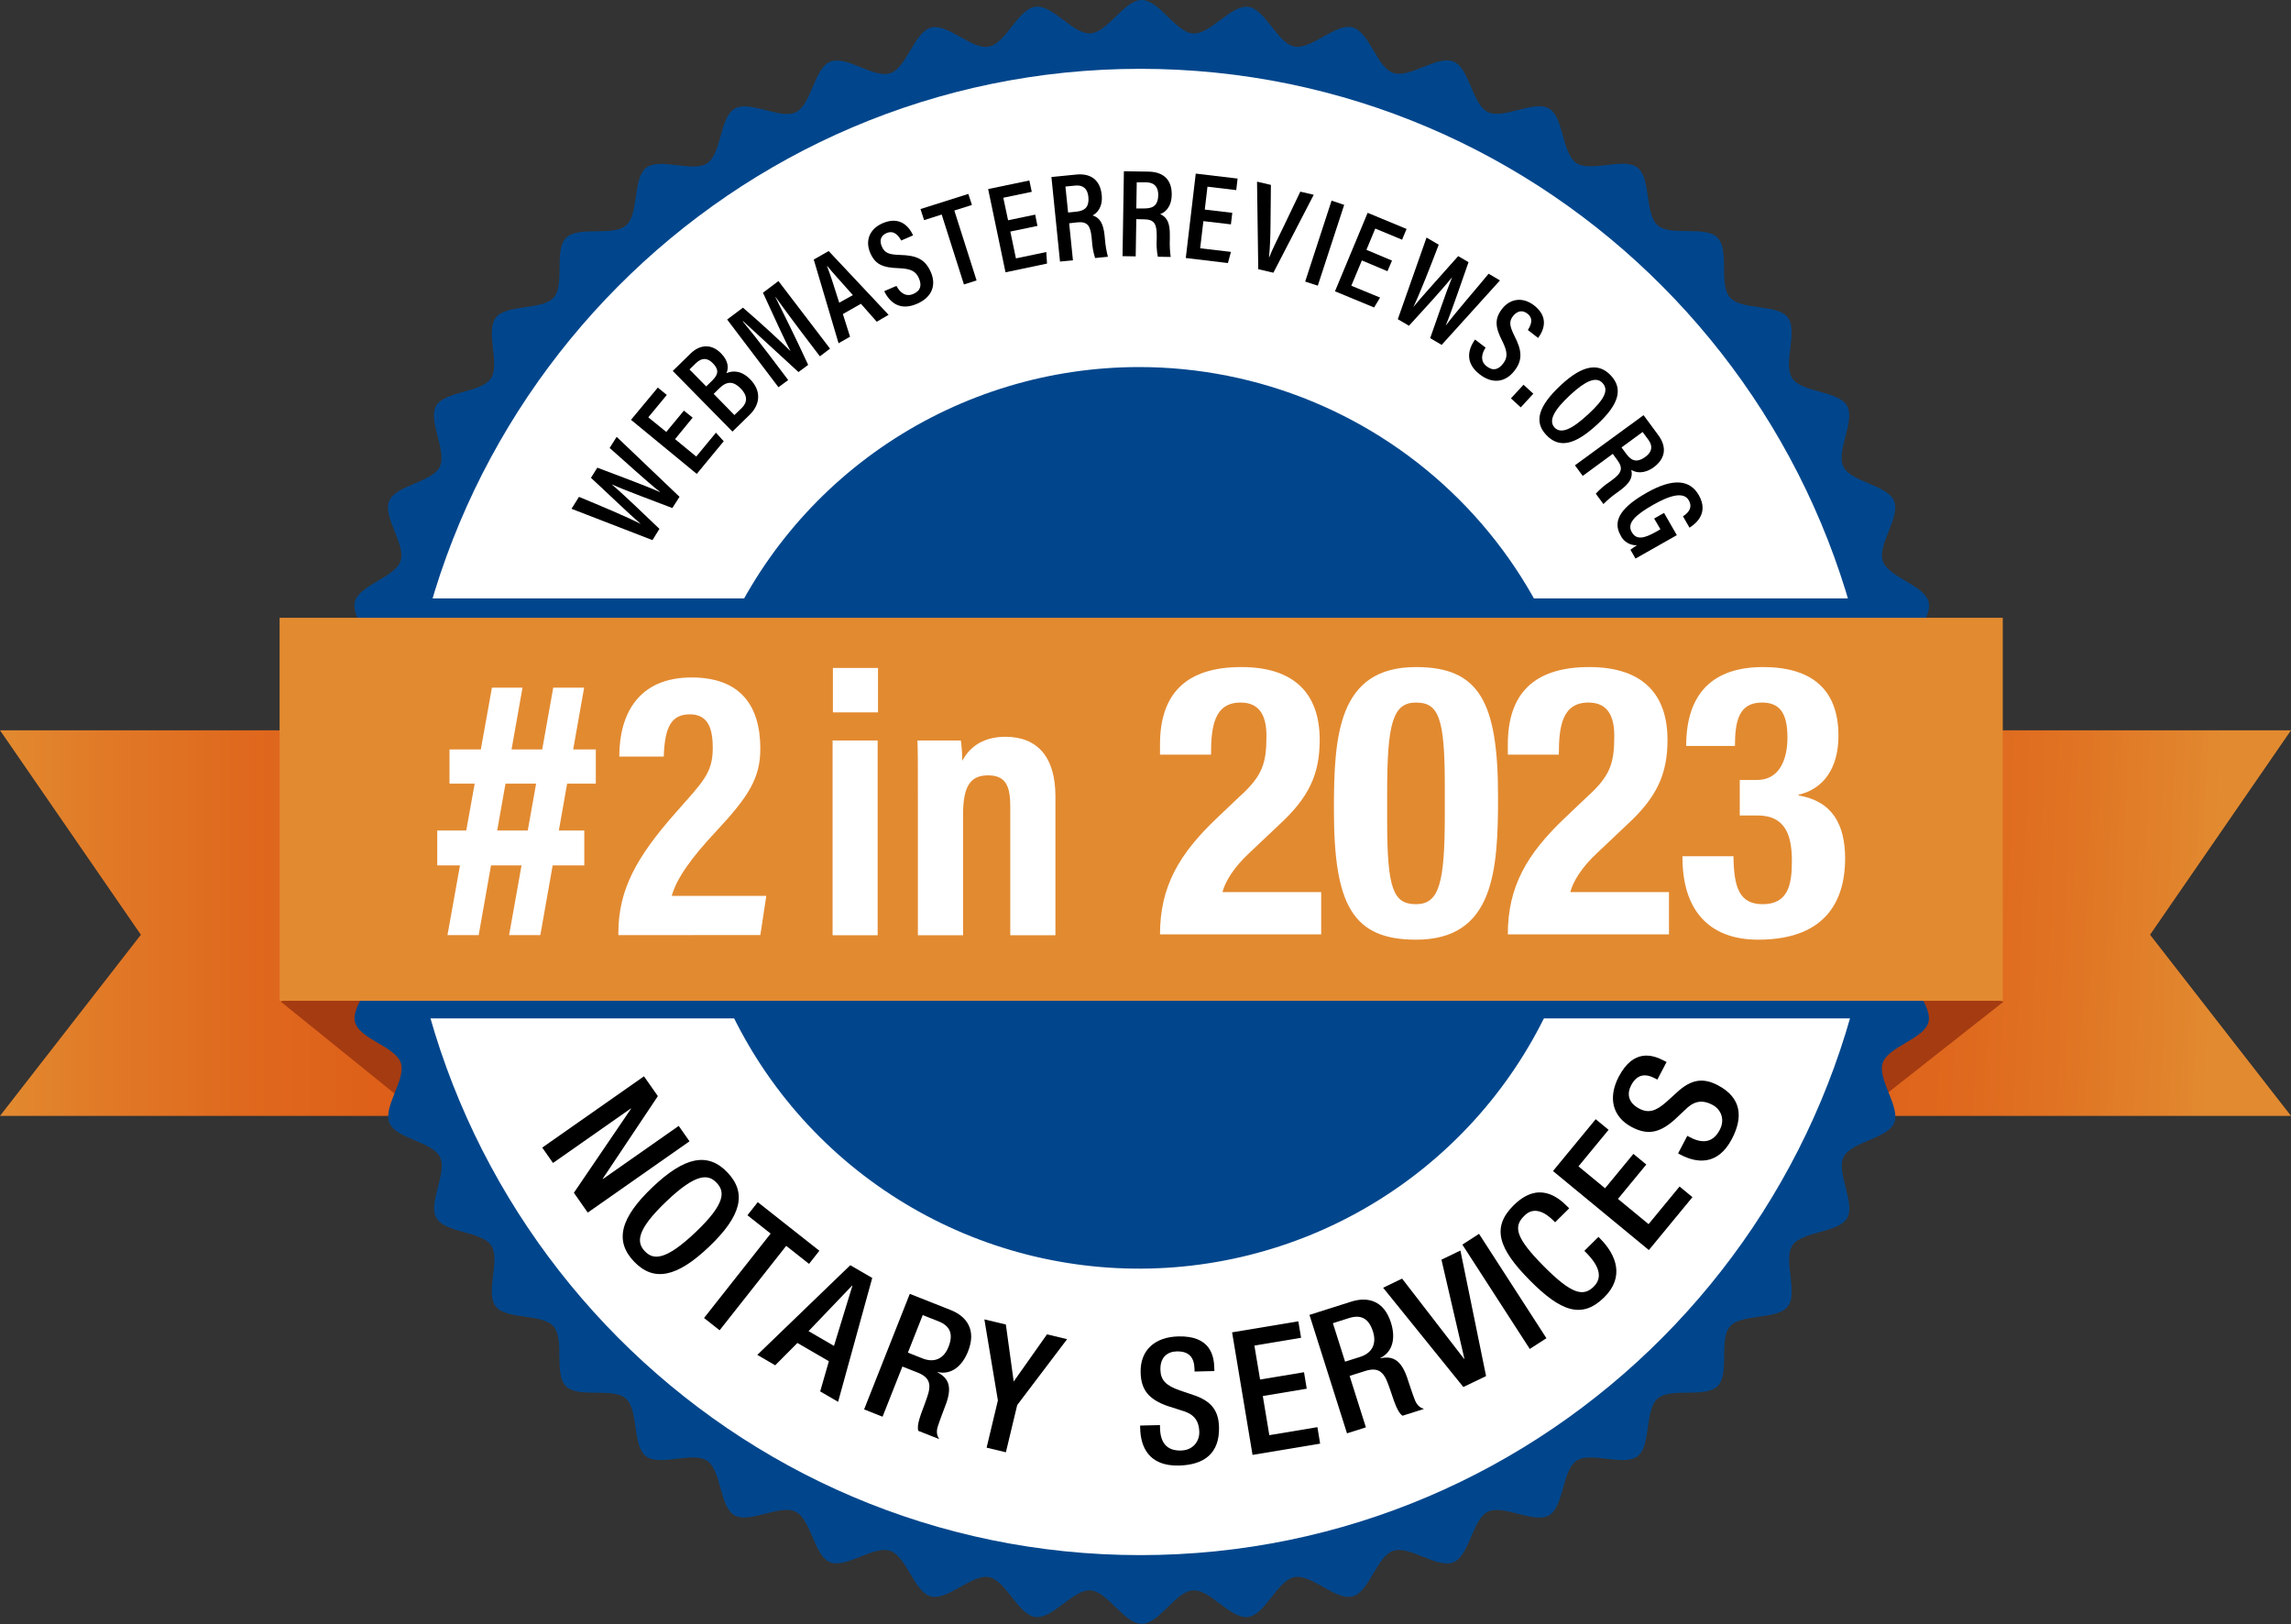
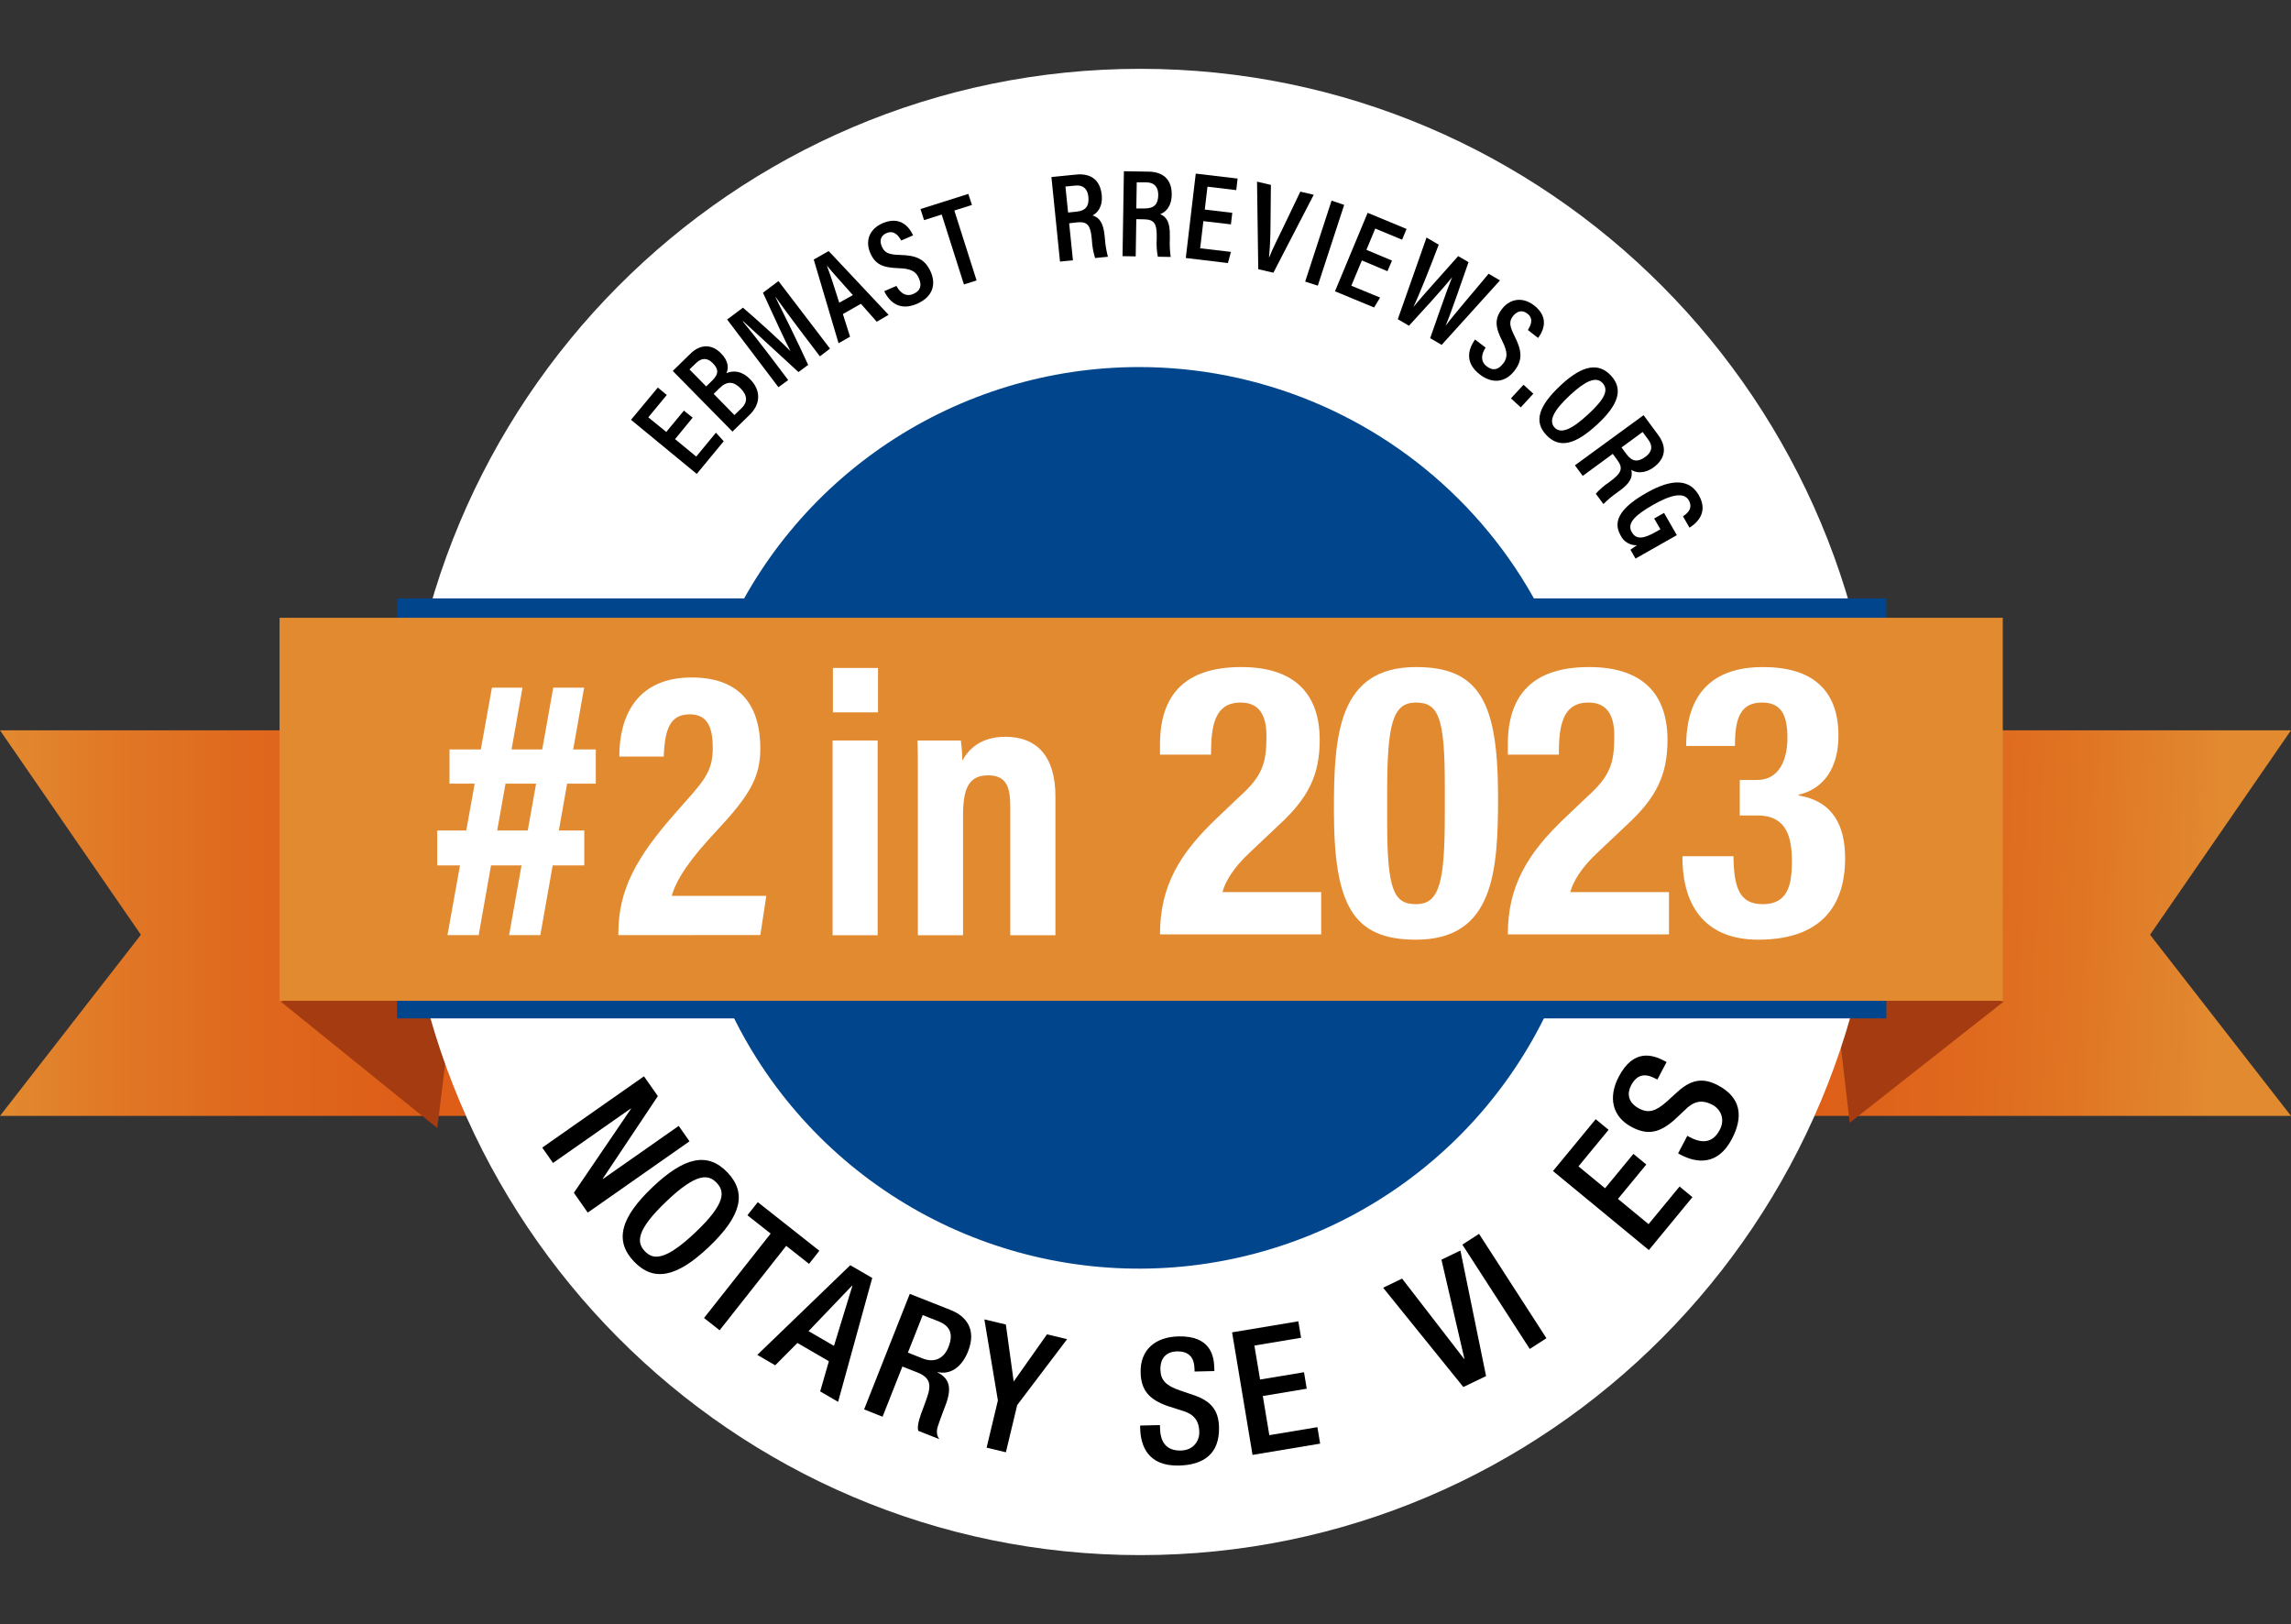
<svg xmlns="http://www.w3.org/2000/svg" width="79" height="56" viewBox="0 0 79 56" fill="none">
  <rect x="0" y="0" width="79" height="56" fill="#333333" stroke="none" />
  <g clip-path="url(#clip0_1118_341)">
    <path d="M59.124 38.476H79L74.14 32.23L79 25.18H59.124V38.476Z" fill="url(#paint0_linear_1118_341)" />
    <path d="M19.876 38.476H0L4.858 32.23L0 25.18H19.876V38.476Z" fill="url(#paint1_linear_1118_341)" />
    <path d="M69.089 34.537L63.784 38.712L63.134 33.145L69.089 34.537Z" fill="#A53B11" />
    <path d="M9.681 34.536L15.078 38.896L15.868 32.494L9.681 34.536Z" fill="#A53B11" />
-     <path d="M67.448 27.997C67.448 28.6 66.333 29.163 66.29 29.758C66.246 30.352 67.281 31.062 67.21 31.653C67.14 32.243 65.949 32.663 65.834 33.248C65.719 33.832 66.653 34.67 66.498 35.247C66.343 35.824 65.115 36.082 64.922 36.647C64.728 37.211 65.541 38.164 65.317 38.715C65.093 39.266 63.83 39.361 63.57 39.897C63.31 40.433 63.99 41.481 63.694 41.997C63.398 42.514 62.14 42.445 61.807 42.942C61.474 43.44 62.015 44.566 61.65 45.043C61.284 45.52 60.052 45.284 59.656 45.733C59.259 46.183 59.656 47.372 59.227 47.794C58.798 48.217 57.616 47.828 57.16 48.222C56.704 48.616 56.944 49.845 56.467 50.211C55.989 50.576 54.856 50.033 54.36 50.367C53.864 50.7 53.934 51.948 53.412 52.248C52.891 52.548 51.845 51.863 51.306 52.124C50.767 52.386 50.678 53.639 50.117 53.867C49.557 54.094 48.615 53.28 48.043 53.472C47.472 53.665 47.221 54.888 46.638 55.043C46.056 55.197 45.226 54.264 44.633 54.38C44.041 54.497 43.633 55.676 43.034 55.754C42.434 55.832 41.738 54.797 41.134 54.836C40.531 54.876 39.975 55.99 39.369 55.99C38.763 55.99 38.199 54.878 37.604 54.836C37.01 54.794 36.296 55.831 35.703 55.754C35.111 55.678 34.69 54.497 34.104 54.38C33.518 54.264 32.678 55.197 32.099 55.043C31.52 54.888 31.262 53.664 30.694 53.472C30.127 53.281 29.174 54.09 28.621 53.865C28.069 53.64 27.972 52.389 27.434 52.124C26.896 51.86 25.846 52.542 25.328 52.248C24.81 51.954 24.88 50.7 24.381 50.367C23.882 50.033 22.752 50.575 22.275 50.211C21.798 49.846 22.027 48.617 21.582 48.222C21.137 47.826 19.939 48.222 19.515 47.795C19.091 47.369 19.482 46.189 19.085 45.733C18.689 45.278 17.458 45.517 17.092 45.041C16.725 44.566 17.27 43.435 16.936 42.941C16.601 42.447 15.35 42.516 15.048 41.997C14.747 41.478 15.435 40.434 15.172 39.897C14.91 39.359 13.656 39.269 13.427 38.715C13.197 38.16 14.014 37.216 13.82 36.648C13.627 36.079 12.397 35.829 12.242 35.245C12.087 34.662 13.023 33.837 12.905 33.246C12.787 32.656 11.606 32.246 11.523 31.651C11.44 31.057 12.484 30.359 12.444 29.758C12.404 29.156 11.287 28.6 11.287 27.997C11.287 27.394 12.402 26.829 12.444 26.236C12.486 25.643 11.451 24.933 11.523 24.339C11.595 23.744 12.785 23.328 12.901 22.744C13.018 22.159 12.082 21.322 12.237 20.746C12.392 20.17 13.62 19.91 13.812 19.345C14.004 18.78 13.192 17.828 13.418 17.277C13.643 16.726 14.905 16.631 15.164 16.095C15.423 15.558 14.744 14.511 15.04 13.994C15.336 13.478 16.592 13.547 16.926 13.05C17.259 12.554 16.727 11.427 17.099 10.952C17.471 10.478 18.696 10.705 19.093 10.261C19.489 9.816 19.093 8.622 19.521 8.2C19.95 7.777 21.132 8.166 21.589 7.772C22.047 7.378 21.806 6.149 22.282 5.784C22.758 5.42 23.893 5.961 24.388 5.628C24.884 5.294 24.815 4.047 25.336 3.746C25.858 3.444 26.904 4.131 27.443 3.869C27.982 3.608 28.072 2.359 28.628 2.127C29.185 1.896 30.13 2.716 30.701 2.522C31.273 2.328 31.524 1.106 32.107 0.951C32.689 0.797 33.512 1.73 34.104 1.606C34.696 1.483 35.105 0.31 35.703 0.232C36.302 0.154 37.001 1.19 37.604 1.15C38.208 1.111 38.764 0 39.369 0C39.973 0 40.54 1.112 41.137 1.154C41.734 1.196 42.445 0.166 43.038 0.236C43.63 0.306 44.049 1.494 44.635 1.606C45.221 1.719 46.062 0.789 46.639 0.944C47.217 1.098 47.477 2.323 48.045 2.514C48.612 2.706 49.565 1.896 50.119 2.121C50.673 2.346 50.767 3.604 51.303 3.863C51.84 4.123 52.893 3.444 53.41 3.74C53.926 4.035 53.858 5.289 54.356 5.621C54.855 5.954 55.986 5.413 56.463 5.778C56.94 6.144 56.711 7.371 57.157 7.766C57.603 8.162 58.798 7.766 59.223 8.192C59.648 8.619 59.256 9.799 59.652 10.254C60.049 10.71 61.279 10.471 61.646 10.945C62.013 11.419 61.469 12.551 61.802 13.045C62.135 13.54 63.388 13.47 63.689 13.989C63.99 14.508 63.302 15.552 63.565 16.09C63.828 16.627 65.08 16.717 65.312 17.272C65.544 17.827 64.728 18.779 64.927 19.348C65.125 19.916 66.346 20.168 66.502 20.748C66.658 21.329 65.72 22.157 65.838 22.747C65.955 23.338 67.132 23.746 67.21 24.339C67.288 24.932 66.251 25.632 66.29 26.234C66.328 26.836 67.448 27.394 67.448 27.997Z" fill="#01468C" />
    <path d="M64.789 27.997C64.789 42.148 53.39 53.62 39.318 53.62C25.246 53.62 13.849 42.148 13.849 27.997C13.849 13.846 25.248 2.373 39.318 2.373C53.387 2.373 64.789 13.844 64.789 27.997Z" fill="white" />
    <path d="M54.865 28.198C54.866 31.273 53.952 34.278 52.239 36.834C50.526 39.391 48.091 41.383 45.243 42.56C42.394 43.736 39.26 44.044 36.236 43.444C33.212 42.845 30.434 41.364 28.254 39.191C26.074 37.017 24.589 34.247 23.988 31.232C23.386 28.216 23.695 25.091 24.875 22.251C26.055 19.411 28.053 16.983 30.617 15.275C33.181 13.567 36.195 12.656 39.278 12.656C43.412 12.656 47.377 14.294 50.3 17.209C53.223 20.123 54.865 24.076 54.865 28.198Z" fill="#01468C" />
    <path d="M65.047 20.633H13.693V35.114H65.047V20.633Z" fill="#01468C" />
    <path d="M69.061 21.301H9.641V34.507H69.061V21.301Z" fill="url(#paint2_linear_1118_341)" />
    <path d="M28.71 25.532H30.264V32.247H28.71V25.532ZM28.721 23.031H30.276V24.562H28.721V23.031Z" fill="white" />
    <path d="M31.651 27.619C31.651 26.24 31.651 25.884 31.637 25.532H33.133C33.164 25.763 33.181 25.996 33.182 26.23C33.382 25.859 33.794 25.404 34.669 25.404C35.768 25.404 36.394 26.096 36.394 27.456V32.246H34.837V27.809C34.837 27.142 34.704 26.734 34.077 26.734C33.488 26.734 33.209 27.064 33.209 28.085V32.246H31.651V27.619Z" fill="white" />
-     <path d="M22.499 18.623L19.707 17.543L19.965 17.132C20.728 17.446 21.65 17.836 22.095 18.066C21.701 17.73 20.871 16.928 20.378 16.475L20.597 16.125C21.177 16.346 22.298 16.759 22.757 16.968V16.96C22.297 16.599 21.475 15.84 21.022 15.447L21.264 15.062L23.432 17.13L23.184 17.517C22.584 17.284 21.584 16.921 21.104 16.704V16.711C21.523 17.063 22.297 17.815 22.739 18.235L22.499 18.623Z" fill="black" />
    <path d="M23.885 14.4L23.278 15.141L24.008 15.742L24.688 14.919L24.956 15.214L24.026 16.34L21.759 14.475L22.683 13.363L22.993 13.618L22.355 14.389L22.975 14.893L23.583 14.158L23.885 14.4Z" fill="black" />
    <path d="M23.199 12.79L23.806 12.196C24.153 11.856 24.549 11.86 24.866 12.186C25.131 12.456 25.125 12.708 25.049 12.867C25.259 12.777 25.556 12.761 25.868 13.078C26.252 13.467 26.224 13.936 25.854 14.298L25.257 14.881L23.199 12.79ZM24.553 13.128C24.801 12.889 24.773 12.719 24.581 12.524C24.389 12.328 24.193 12.331 23.996 12.524L23.775 12.738L24.352 13.324L24.553 13.128ZM25.324 14.311L25.572 14.073C25.779 13.87 25.784 13.642 25.54 13.393C25.296 13.145 25.069 13.13 24.811 13.383L24.609 13.581L25.324 14.311Z" fill="black" />
    <path d="M27.578 11.373C27.267 10.96 26.934 10.508 26.744 10.241H26.736C26.984 10.735 27.465 11.705 27.868 12.581L27.533 12.828L25.624 11.074L25.613 11.082C25.832 11.344 26.22 11.836 26.525 12.239L27.179 13.104L26.843 13.351L25.074 11.017L25.619 10.608C26.277 11.175 26.966 11.81 27.259 12.108C27.082 11.778 26.655 10.85 26.309 10.093L26.843 9.691L28.622 12.021L28.272 12.286L27.578 11.373Z" fill="black" />
    <path d="M29.065 10.828L29.312 11.609L28.916 11.835L28.06 8.949L28.575 8.656L30.641 10.855L30.233 11.093L29.687 10.475L29.065 10.828ZM29.409 10.175C28.99 9.705 28.697 9.381 28.527 9.174H28.517C28.616 9.421 28.765 9.881 28.939 10.437L29.409 10.175Z" fill="black" />
    <path d="M30.911 9.858C31.035 10.089 31.232 10.249 31.494 10.135C31.757 10.021 31.788 9.829 31.685 9.591C31.582 9.354 31.409 9.262 30.988 9.247C30.446 9.228 30.181 9.123 30.008 8.72C29.834 8.318 29.964 7.903 30.435 7.697C31.012 7.45 31.331 7.78 31.487 8.115L31.076 8.293C30.998 8.153 30.846 7.922 30.571 8.036C30.358 8.129 30.323 8.311 30.41 8.504C30.504 8.719 30.645 8.779 31.03 8.79C31.606 8.804 31.897 8.937 32.092 9.369C32.286 9.801 32.169 10.234 31.625 10.473C31.032 10.731 30.682 10.43 30.49 10.04L30.911 9.858Z" fill="black" />
    <path d="M32.472 7.397L31.865 7.59L31.741 7.208L33.391 6.686L33.515 7.067L32.908 7.259L33.675 9.669L33.239 9.808L32.472 7.397Z" fill="black" />
-     <path d="M35.774 7.789L34.839 7.984L35.032 8.909L36.079 8.69L36.104 9.088L34.673 9.389L34.074 6.519L35.495 6.223L35.578 6.614L34.597 6.818L34.761 7.595L35.696 7.4L35.774 7.789Z" fill="black" />
    <path d="M36.868 7.699L36.998 8.976L36.552 9.019L36.256 6.104L37.106 6.019C37.624 5.967 37.938 6.214 37.99 6.719C38.033 7.145 37.828 7.35 37.675 7.427C37.923 7.505 38.047 7.702 38.09 8.126L38.101 8.242C38.117 8.449 38.151 8.653 38.204 8.853L37.762 8.897C37.699 8.697 37.662 8.489 37.651 8.279L37.64 8.176C37.599 7.778 37.496 7.632 37.145 7.667L36.868 7.699ZM36.831 7.328L37.12 7.298C37.449 7.265 37.561 7.095 37.53 6.786C37.503 6.52 37.36 6.369 37.074 6.399L36.739 6.432L36.831 7.328Z" fill="black" />
    <path d="M39.183 7.557L39.162 8.84L38.708 8.832L38.755 5.904L39.61 5.918C40.13 5.927 40.413 6.209 40.404 6.716C40.397 7.145 40.172 7.325 40.008 7.383C40.25 7.489 40.346 7.699 40.339 8.124V8.242C40.33 8.448 40.34 8.655 40.369 8.86L39.925 8.852C39.886 8.647 39.873 8.437 39.887 8.228V8.124C39.887 7.724 39.807 7.567 39.453 7.562L39.183 7.557ZM39.183 7.187H39.474C39.805 7.187 39.935 7.036 39.94 6.725C39.94 6.458 39.816 6.292 39.532 6.287H39.198L39.183 7.187Z" fill="black" />
    <path d="M42.445 7.736L41.496 7.625L41.385 8.561L42.446 8.685L42.342 9.07L40.889 8.896L41.233 5.986L42.676 6.157L42.629 6.555L41.637 6.437L41.544 7.226L42.493 7.338L42.445 7.736Z" fill="black" />
    <path d="M43.388 9.282L43.346 6.264L43.824 6.375L43.811 7.699C43.811 8.106 43.791 8.575 43.759 8.872H43.767C43.866 8.605 44.089 8.174 44.263 7.81L44.838 6.608L45.301 6.716L43.91 9.403L43.388 9.282Z" fill="black" />
    <path d="M46.351 7.064L45.441 9.85L45.006 9.709L45.916 6.918L46.351 7.064Z" fill="black" />
    <path d="M47.843 9.351L46.961 8.98L46.597 9.852L47.589 10.26L47.383 10.602L46.034 10.044L47.16 7.338L48.502 7.894L48.348 8.265L47.423 7.881L47.118 8.614L48 8.985L47.843 9.351Z" fill="black" />
    <path d="M48.2 11.006L49.191 8.191L49.611 8.438C49.317 9.208 48.953 10.138 48.736 10.588C49.061 10.185 49.841 9.335 50.282 8.831L50.639 9.039C50.432 9.623 50.051 10.754 49.855 11.216H49.862C50.212 10.748 50.95 9.906 51.331 9.438L51.723 9.668L49.712 11.892L49.316 11.659C49.533 11.056 49.87 10.053 50.072 9.559C49.731 9.985 48.999 10.78 48.585 11.232L48.2 11.006Z" fill="black" />
    <path d="M51.227 11.985C51.084 12.209 51.037 12.454 51.264 12.63C51.49 12.805 51.674 12.74 51.832 12.536C51.991 12.332 51.991 12.137 51.803 11.76C51.555 11.278 51.531 10.992 51.797 10.648C52.062 10.305 52.497 10.218 52.902 10.532C53.397 10.918 53.259 11.356 53.038 11.653L52.685 11.378C52.769 11.243 52.907 10.997 52.67 10.814C52.485 10.671 52.309 10.73 52.174 10.897C52.031 11.082 52.05 11.233 52.221 11.579C52.484 12.09 52.51 12.414 52.221 12.786C51.933 13.158 51.493 13.269 51.025 12.909C50.515 12.513 50.612 12.062 50.864 11.707L51.227 11.985Z" fill="black" />
    <path d="M52.101 13.736L52.535 13.266L52.873 13.575L52.44 14.046L52.101 13.736Z" fill="black" />
    <path d="M55.081 14.631C54.312 15.343 53.765 15.476 53.314 14.992C52.889 14.536 53.045 14.004 53.824 13.278C54.602 12.553 55.145 12.515 55.55 12.95C55.978 13.411 55.822 13.944 55.081 14.631ZM54.147 13.617C53.601 14.123 53.383 14.499 53.604 14.739C53.826 14.978 54.204 14.805 54.765 14.285C55.327 13.765 55.485 13.451 55.261 13.207C55.037 12.962 54.664 13.139 54.147 13.617Z" fill="black" />
-     <path d="M55.613 15.649L54.577 16.409L54.308 16.044L56.675 14.315L57.18 15C57.489 15.419 57.428 15.814 57.024 16.112C56.678 16.359 56.397 16.295 56.252 16.201C56.313 16.457 56.203 16.661 55.859 16.913L55.765 16.982C55.595 17.099 55.436 17.233 55.291 17.38L55.027 17.023C55.168 16.868 55.328 16.731 55.503 16.615L55.587 16.553C55.91 16.316 55.983 16.153 55.774 15.869L55.613 15.649ZM55.915 15.428L56.087 15.661C56.283 15.928 56.486 15.937 56.738 15.752C56.953 15.594 57.012 15.397 56.841 15.164L56.642 14.895L55.915 15.428Z" fill="black" />
+     <path d="M55.613 15.649L54.577 16.409L54.308 16.044L56.675 14.315L57.18 15C57.489 15.419 57.428 15.814 57.024 16.112C56.678 16.359 56.397 16.295 56.252 16.201C56.313 16.457 56.203 16.661 55.859 16.913L55.765 16.982C55.595 17.099 55.436 17.233 55.291 17.38L55.027 17.023C55.168 16.868 55.328 16.731 55.503 16.615C55.91 16.316 55.983 16.153 55.774 15.869L55.613 15.649ZM55.915 15.428L56.087 15.661C56.283 15.928 56.486 15.937 56.738 15.752C56.953 15.594 57.012 15.397 56.841 15.164L56.642 14.895L55.915 15.428Z" fill="black" />
    <path d="M56.397 19.259L56.222 18.955C56.295 18.899 56.37 18.847 56.448 18.799C56.329 18.805 56.211 18.775 56.11 18.713C56.008 18.651 55.928 18.56 55.879 18.452C55.571 17.915 55.976 17.449 56.775 16.994C57.688 16.473 58.272 16.536 58.579 17.072C58.959 17.733 58.406 18.1 58.258 18.194L58.034 17.803C58.128 17.739 58.406 17.556 58.235 17.252C58.064 16.948 57.595 17.07 57.012 17.402C56.403 17.749 56.085 18.035 56.268 18.348C56.427 18.624 56.69 18.573 57.119 18.328L57.256 18.249L57.04 17.879L57.381 17.685L57.822 18.452L56.397 19.259Z" fill="black" />
    <path d="M45.558 30.76H42.154C42.243 30.408 42.537 29.913 43.085 29.405L44.104 28.442C45.124 27.505 45.507 26.71 45.507 25.513C45.507 23.911 44.627 23 42.804 23C40.867 23 40 23.95 40 25.669V26.02H41.759C41.759 25.044 41.874 24.224 42.779 24.224C43.378 24.224 43.671 24.601 43.671 25.369C43.671 26.307 43.544 26.75 42.728 27.479L41.989 28.182C40.65 29.445 40 30.577 40 32.218H45.558V30.76Z" fill="white" />
    <path d="M45.997 27.921C45.997 31.189 46.634 32.4 48.827 32.4C51.516 32.4 51.657 30.03 51.657 27.479C51.657 24.211 51.019 23 48.827 23C46.137 23 45.997 25.369 45.997 27.921ZM47.833 27.322C47.833 24.953 48.024 24.224 48.827 24.224C49.604 24.224 49.821 24.745 49.821 27.075V28.078C49.821 30.447 49.63 31.176 48.827 31.176C48.049 31.176 47.833 30.655 47.833 28.325V27.322Z" fill="white" />
    <path d="M57.551 30.76H54.148C54.237 30.408 54.531 29.913 55.079 29.405L56.098 28.442C57.118 27.505 57.5 26.71 57.5 25.513C57.5 23.911 56.621 23 54.798 23C52.861 23 51.994 23.95 51.994 25.669V26.02H53.753C53.753 25.044 53.868 24.224 54.773 24.224C55.372 24.224 55.665 24.601 55.665 25.369C55.665 26.307 55.537 26.75 54.722 27.479L53.982 28.182C52.644 29.445 51.994 30.577 51.994 32.218H57.551V30.76Z" fill="white" />
    <path d="M58.016 29.523V29.562C58.016 31.332 58.883 32.4 60.629 32.4C63.128 32.4 63.625 30.851 63.625 29.601C63.625 28.442 63.191 27.622 62.019 27.427V27.401C62.886 27.205 63.395 26.476 63.395 25.369C63.395 23.742 62.439 23 60.795 23C59.074 23 58.144 23.898 58.144 25.721H59.826C59.826 24.849 59.967 24.224 60.757 24.224C61.356 24.224 61.636 24.562 61.636 25.435C61.636 26.19 61.356 26.893 60.591 26.893H59.992V28.117H60.604C61.611 28.117 61.789 28.872 61.789 29.692C61.789 30.499 61.662 31.176 60.782 31.176C59.979 31.176 59.788 30.603 59.775 29.523H58.016Z" fill="white" />
    <path d="M18.698 39.569L19.069 40.099L21.753 38.22L21.759 38.23L19.789 41.127L20.267 41.81L23.776 39.352L23.404 38.821L20.79 40.652L20.783 40.643L22.685 37.794L22.206 37.111L18.698 39.569Z" fill="black" />
    <path d="M22.236 43.142C21.954 42.846 21.918 42.434 22.982 41.42C24.025 40.426 24.431 40.487 24.712 40.783C24.994 41.078 25.035 41.487 23.992 42.48C22.927 43.494 22.517 43.437 22.236 43.142ZM21.862 43.497C22.541 44.21 23.343 44.043 24.451 42.987C25.558 41.932 25.764 41.139 25.086 40.427C24.407 39.714 23.605 39.882 22.497 40.937C21.389 41.992 21.183 42.785 21.862 43.497Z" fill="black" />
    <path d="M24.277 45.444L24.814 45.868L27.111 42.957L27.898 43.578L28.254 43.126L26.13 41.45L25.773 41.902L26.574 42.534L24.277 45.444Z" fill="black" />
    <path d="M26.114 46.716L26.731 47.075L27.497 46.305L28.582 46.935L28.282 47.976L28.9 48.335L30.077 44.064L29.32 43.624L26.114 46.716ZM27.881 45.897L29.383 44.327L29.393 44.333L28.758 46.406L27.881 45.897Z" fill="black" />
    <path d="M31.307 46.638L31.818 45.344L32.36 45.558C32.784 45.725 32.874 46.019 32.706 46.443C32.548 46.845 32.222 47 31.814 46.839L31.307 46.638ZM29.797 48.596L30.433 48.848L31.117 47.118L31.636 47.323C32.066 47.493 32.124 47.736 31.969 48.178C31.917 48.325 31.87 48.461 31.824 48.578C31.777 48.695 31.735 48.82 31.699 48.942C31.654 49.105 31.634 49.239 31.666 49.335L32.386 49.62C32.327 49.525 32.273 49.401 32.333 49.199C32.411 48.952 32.533 48.645 32.631 48.381C32.829 47.814 32.714 47.517 32.328 47.319L32.332 47.308C32.8 47.415 33.179 47.108 33.382 46.594C33.675 45.852 33.336 45.389 32.778 45.168L31.372 44.612L29.797 48.596Z" fill="black" />
    <path d="M34.021 49.915L34.686 50.074L35.076 48.446L36.797 46.174L36.103 46.008L34.955 47.634L34.685 45.669L33.944 45.492L34.41 48.287L34.021 49.915Z" fill="black" />
    <path d="M39.315 49.153L39.317 49.255C39.332 49.855 39.588 50.557 40.65 50.532C41.514 50.511 42.057 50.12 42.035 49.209C42.021 48.615 41.749 48.297 41.139 48.095L40.673 47.938C40.213 47.775 40.022 47.594 40.014 47.228C40.003 46.772 40.281 46.603 40.575 46.596C41.007 46.586 41.18 46.81 41.19 47.2L41.192 47.29L41.875 47.274L41.873 47.178C41.863 46.734 41.733 46.053 40.635 46.079C39.837 46.097 39.313 46.542 39.332 47.322C39.346 47.934 39.624 48.251 40.253 48.476L40.725 48.627C41.112 48.732 41.344 48.925 41.355 49.375C41.362 49.687 41.148 50.004 40.722 50.014C40.254 50.025 40.014 49.766 40.001 49.245L39.999 49.137L39.315 49.153Z" fill="black" />
    <path d="M43.191 50.165L45.522 49.776L45.428 49.208L43.77 49.484L43.545 48.135L45.06 47.882L44.966 47.314L43.451 47.566L43.255 46.395L44.865 46.126L44.77 45.558L42.486 45.939L43.191 50.165Z" fill="black" />
-     <path d="M46.382 46.95L45.962 45.623L46.517 45.447C46.951 45.309 47.207 45.48 47.345 45.914C47.475 46.326 47.32 46.652 46.903 46.785L46.382 46.95ZM46.448 49.421L47.1 49.215L46.538 47.441L47.07 47.273C47.511 47.133 47.71 47.284 47.868 47.725C47.921 47.872 47.97 48.007 48.008 48.127C48.046 48.247 48.092 48.371 48.141 48.488C48.209 48.643 48.278 48.759 48.364 48.814L49.102 48.58C48.996 48.544 48.876 48.482 48.795 48.287C48.7 48.047 48.6 47.732 48.51 47.465C48.305 46.9 48.029 46.742 47.604 46.833L47.601 46.821C48.031 46.61 48.131 46.131 47.964 45.605C47.723 44.844 47.167 44.699 46.595 44.88L45.154 45.337L46.448 49.421Z" fill="black" />
    <path d="M50.46 47.824L51.244 47.447L50.359 43.118L49.705 43.433L50.496 46.848L50.485 46.853L48.348 44.086L47.694 44.401L50.46 47.824Z" fill="black" />
    <path d="M52.751 46.512L53.325 46.141L51.001 42.543L50.426 42.914L52.751 46.512Z" fill="black" />
-     <path d="M54.633 43.129L54.684 43.18C54.967 43.466 55.367 43.956 54.958 44.361C54.596 44.72 54.193 44.629 53.222 43.648C52.251 42.668 52.189 42.29 52.552 41.931C52.889 41.572 53.291 41.807 53.573 42.093L53.624 42.144L54.11 41.663L54.055 41.608C53.739 41.288 53.058 40.703 52.193 41.56C51.421 42.324 51.672 43.055 52.749 44.142C53.825 45.23 54.554 45.488 55.321 44.728C56.033 44.023 55.727 43.262 55.183 42.712L55.119 42.648L54.633 43.129Z" fill="black" />
    <path d="M56.857 43.102L58.36 41.278L57.916 40.911L56.847 42.208L55.792 41.338L56.769 40.152L56.324 39.786L55.347 40.971L54.43 40.216L55.468 38.956L55.024 38.59L53.551 40.377L56.857 43.102Z" fill="black" />
    <path d="M57.865 39.769L57.955 39.817C58.486 40.096 59.225 40.213 59.719 39.273C60.121 38.508 60.044 37.844 59.236 37.419C58.711 37.143 58.301 37.226 57.828 37.662L57.464 37.992C57.098 38.315 56.846 38.393 56.523 38.223C56.119 38.01 56.107 37.685 56.244 37.425C56.445 37.043 56.725 37 57.07 37.182L57.15 37.224L57.468 36.618L57.383 36.574C56.99 36.367 56.332 36.15 55.821 37.121C55.449 37.828 55.583 38.501 56.273 38.864C56.815 39.149 57.227 39.061 57.73 38.62L58.091 38.282C58.371 37.995 58.652 37.885 59.051 38.095C59.327 38.24 59.5 38.582 59.301 38.959C59.084 39.373 58.741 39.457 58.279 39.214L58.183 39.164L57.865 39.769Z" fill="black" />
    <path d="M15.077 28.635H20.148V29.838H15.077V28.635ZM16.963 23.711H18.017L16.506 32.243H15.43L16.963 23.711ZM15.5 25.84H20.545V27.02H15.5V25.84ZM19.077 23.711H20.142L18.632 32.243H17.555L19.077 23.711Z" fill="white" />
    <path d="M21.323 32.242V32.133C21.334 30.666 21.953 29.545 23.292 28.03C24.218 26.975 24.578 26.671 24.578 25.794C24.578 25.183 24.454 24.63 23.791 24.63C23.129 24.63 22.924 25.094 22.888 26.086H21.355C21.355 24.617 22.016 23.359 23.849 23.359C25.536 23.359 26.218 24.337 26.218 25.813C26.218 26.82 25.828 27.448 24.702 28.655C23.808 29.608 23.328 30.302 23.163 30.889H26.424L26.219 32.241L21.323 32.242Z" fill="white" />
  </g>
  <defs>
    <linearGradient id="paint0_linear_1118_341" x1="76.346" y1="32.143" x2="56.49" y2="31.28" gradientUnits="userSpaceOnUse">
      <stop stop-color="#E28A30" />
      <stop offset="0.07" stop-color="#E1832C" />
      <stop offset="0.29" stop-color="#E07122" />
      <stop offset="0.43" stop-color="#DF691E" />
      <stop offset="0.7" stop-color="#DE5E18" />
      <stop offset="1" stop-color="#DE5A16" />
    </linearGradient>
    <linearGradient id="paint1_linear_1118_341" x1="0" y1="31.828" x2="19.875" y2="31.828" gradientUnits="userSpaceOnUse">
      <stop stop-color="#E28A30" />
      <stop offset="0.16" stop-color="#E17B28" />
      <stop offset="0.42" stop-color="#DF691E" />
      <stop offset="0.7" stop-color="#DE5E18" />
      <stop offset="1" stop-color="#DE5A16" />
    </linearGradient>
    <linearGradient id="paint2_linear_1118_341" x1="4633.14" y1="3003.85" x2="33128.8" y2="3003.85" gradientUnits="userSpaceOnUse">
      <stop stop-color="#E28A30" />
      <stop offset="0.16" stop-color="#E17B28" />
      <stop offset="0.42" stop-color="#DF691E" />
      <stop offset="0.7" stop-color="#DE5E18" />
      <stop offset="1" stop-color="#DE5A16" />
    </linearGradient>
    <clipPath id="clip0_1118_341">
      <rect width="79" height="56" fill="white" />
    </clipPath>
  </defs>
</svg>